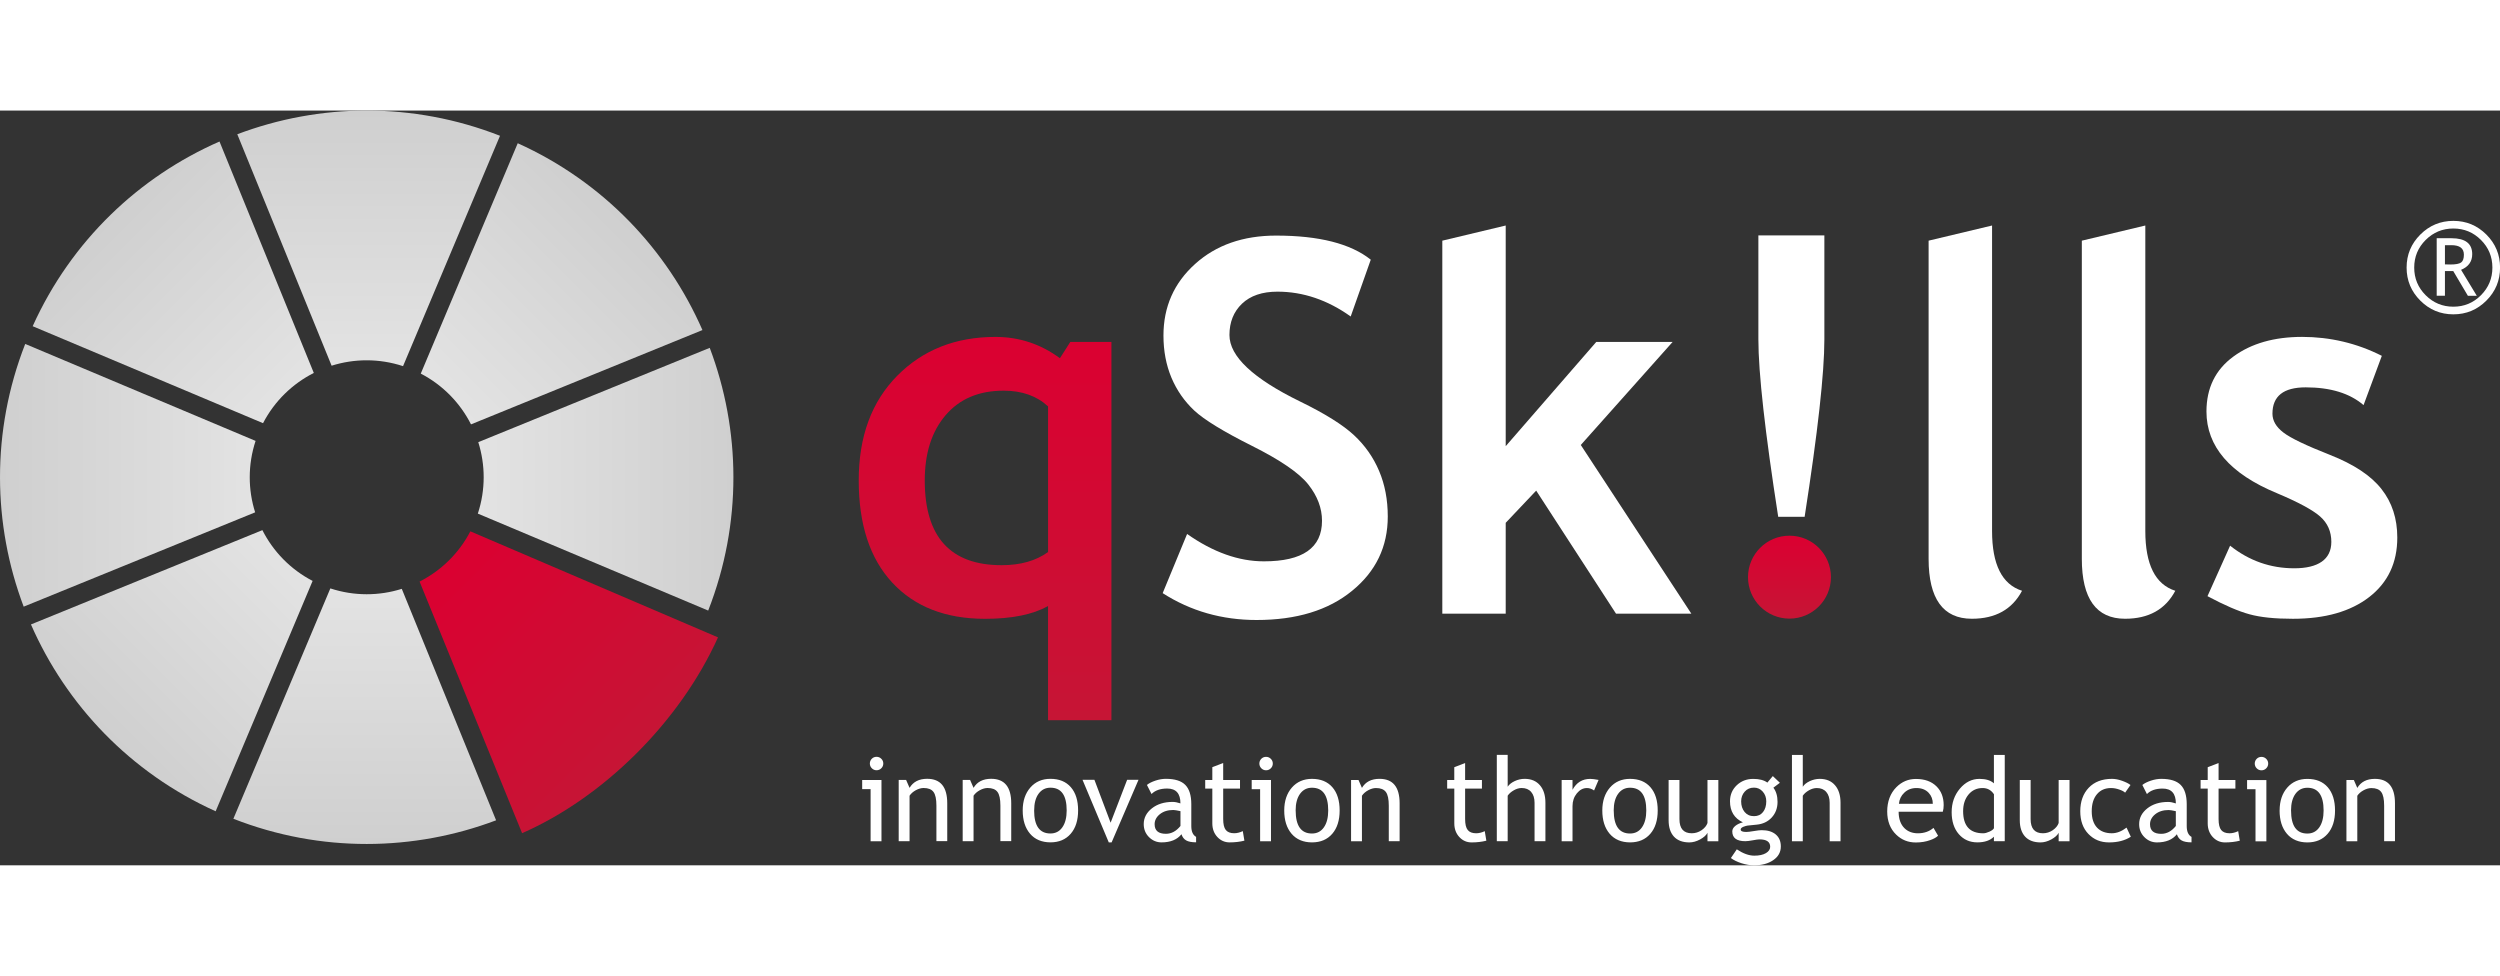
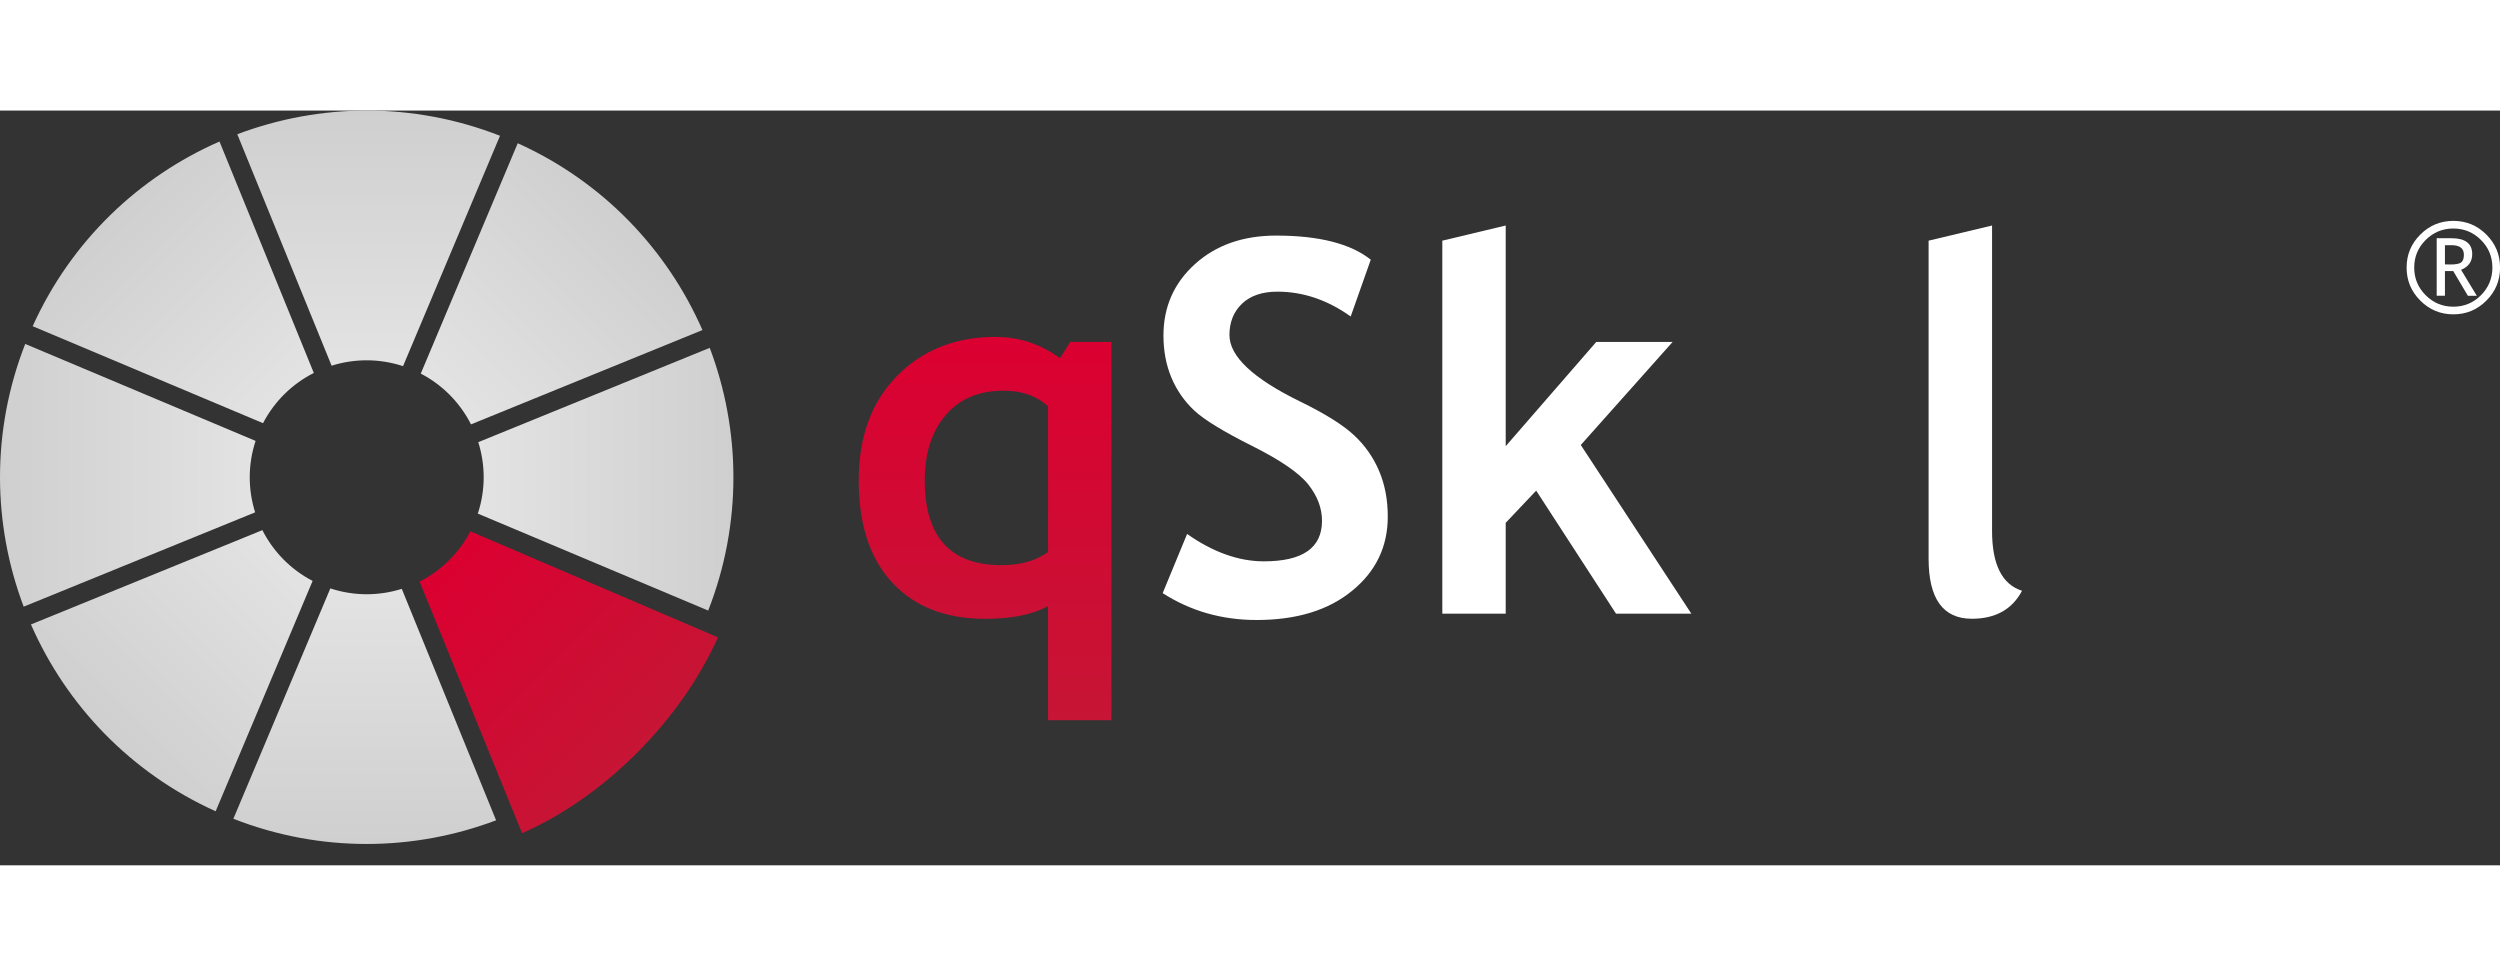
<svg xmlns="http://www.w3.org/2000/svg" id="Ebene_1" viewBox="0 0 798.18 240.97" width="342px" height="133.5px">
  <rect x="0" y="0" width="798.18" height="240.97" fill="#333333" stroke="none" />
  <defs fill="#ffffff">
    <style>
            .cls-1{fill:url(#Unbenannter_Verlauf_220);}.cls-1,.cls-2,.cls-3,.cls-4,.cls-5,.cls-6,.cls-7,.cls-8,.cls-9,.cls-10,.cls-11,.cls-12,.cls-13{stroke-width:0px;}.cls-1,.cls-13{fill-rule:evenodd;}.cls-3{fill:url(#Unbenannter_Verlauf_211);}.cls-4{fill:url(#Unbenannter_Verlauf_66);}.cls-5{fill:url(#Unbenannter_Verlauf_179);}.cls-6{fill:url(#Unbenannter_Verlauf_95);}.cls-7{fill:url(#Unbenannter_Verlauf_122);}.cls-8{fill:url(#Unbenannter_Verlauf_208);}.cls-9{fill:url(#Unbenannter_Verlauf_36);}.cls-10{fill:url(#Unbenannter_Verlauf_230);}.cls-11{fill:url(#Unbenannter_Verlauf_176);}.cls-12,.cls-13{fill:#ffffff;}
        </style>
    <linearGradient id="Unbenannter_Verlauf_95" x1="117.7" y1="81.59" x2="117.7" y2="0" gradientUnits="userSpaceOnUse" fill="#ffffff">
      <stop offset="0" stop-color="#e3e3e3" fill="#ffffff" />
      <stop offset="1" stop-color="#cfcfcf" fill="#ffffff" />
    </linearGradient>
    <linearGradient id="Unbenannter_Verlauf_122" x1="142.68" y1="136.13" x2="67.13" y2="105.34" gradientTransform="translate(13.74 -89.29) rotate(22.83)" gradientUnits="userSpaceOnUse" fill="#ffffff">
      <stop offset="0" stop-color="#e3e3e3" fill="#ffffff" />
      <stop offset="1" stop-color="#cfcfcf" fill="#ffffff" />
    </linearGradient>
    <linearGradient id="Unbenannter_Verlauf_66" x1="189.29" y1="117.48" x2="220.07" y2="41.92" gradientTransform="translate(13.74 -89.29) rotate(22.83)" gradientUnits="userSpaceOnUse" fill="#ffffff">
      <stop offset="0" stop-color="#e3e3e3" fill="#ffffff" />
      <stop offset="1" stop-color="#cfcfcf" fill="#ffffff" />
    </linearGradient>
    <linearGradient id="Unbenannter_Verlauf_36" x1="208.26" y1="136.92" x2="283.46" y2="105.27" gradientTransform="translate(13.74 -89.29) rotate(22.83)" gradientUnits="userSpaceOnUse" fill="#ffffff">
      <stop offset="0" stop-color="#e3e3e3" fill="#ffffff" />
      <stop offset="1" stop-color="#cfcfcf" fill="#ffffff" />
    </linearGradient>
    <linearGradient id="Unbenannter_Verlauf_208" x1="188.5" y1="183.05" x2="220.16" y2="258.25" gradientTransform="translate(13.74 -89.29) rotate(22.83)" gradientUnits="userSpaceOnUse" fill="#ffffff">
      <stop offset="0" stop-color="#e3e3e3" fill="#ffffff" />
      <stop offset="1" stop-color="#cfcfcf" fill="#ffffff" />
    </linearGradient>
    <linearGradient id="Unbenannter_Verlauf_211" x1="203.48" y1="204.96" x2="141.43" y2="142.91" gradientUnits="userSpaceOnUse" fill="#ffffff">
      <stop offset="0" stop-color="#c61535" fill="#ffffff" />
      <stop offset="1" stop-color="#db0031" fill="#ffffff" />
    </linearGradient>
    <linearGradient id="Unbenannter_Verlauf_179" x1="161.34" y1="182.73" x2="130.55" y2="258.29" gradientTransform="translate(13.74 -89.29) rotate(22.83)" gradientUnits="userSpaceOnUse" fill="#ffffff">
      <stop offset="0" stop-color="#e3e3e3" fill="#ffffff" />
      <stop offset="1" stop-color="#cfcfcf" fill="#ffffff" />
    </linearGradient>
    <linearGradient id="Unbenannter_Verlauf_176" x1="142.37" y1="163.3" x2="67.17" y2="194.96" gradientTransform="translate(13.74 -89.29) rotate(22.83)" gradientUnits="userSpaceOnUse" fill="#ffffff">
      <stop offset="0" stop-color="#e3e3e3" fill="#ffffff" />
      <stop offset="1" stop-color="#cfcfcf" fill="#ffffff" />
    </linearGradient>
    <linearGradient id="Unbenannter_Verlauf_230" x1="571.33" y1="162.22" x2="571.33" y2="135.73" gradientUnits="userSpaceOnUse" fill="#ffffff">
      <stop offset="0" stop-color="#c61535" fill="#ffffff" />
      <stop offset="1" stop-color="#db0031" fill="#ffffff" />
    </linearGradient>
    <linearGradient id="Unbenannter_Verlauf_220" x1="314.51" y1="194.63" x2="314.51" y2="72.26" gradientUnits="userSpaceOnUse" fill="#ffffff">
      <stop offset="0" stop-color="#c61535" fill="#ffffff" />
      <stop offset="1" stop-color="#db0031" fill="#ffffff" />
    </linearGradient>
  </defs>
  <path class="cls-6" d="m105.87,81.46c7.23-2.28,15.17-2.37,22.81.14l30.96-73.55c-27.96-10.93-57.69-10.37-83.88-.49l30.11,73.89Z" fill="#ffffff" />
  <path class="cls-7" d="m83.98,99.81c3.71-7.13,9.45-12.61,16.21-16.04L70.08,9.88c-25.63,11.23-47.29,31.61-59.65,58.97l73.55,30.96Z" fill="#ffffff" />
  <path class="cls-4" d="m134.34,83.98c7.13,3.71,12.61,9.45,16.04,16.21l73.89-30.11c-11.23-25.63-31.61-47.29-58.97-59.65l-30.96,73.55Z" fill="#ffffff" />
  <path class="cls-9" d="m226.59,75.76l-73.89,30.11c2.28,7.23,2.37,15.17-.14,22.81l73.55,30.96c10.93-27.96,10.37-57.69.49-83.88Z" fill="#ffffff" />
  <path class="cls-8" d="m128.28,152.7c-7.23,2.28-15.17,2.37-22.81-.14l-30.96,73.55c27.96,10.93,57.69,10.37,83.88.49l-30.11-73.89Z" fill="#ffffff" />
  <path class="cls-3" d="m229.24,168.2l-79.07-33.86c-3.71,7.13-9.45,12.61-16.21,16.04l32.73,80.33c25.63-11.23,50.19-35.15,62.55-62.51Z" fill="#ffffff" />
  <path class="cls-5" d="m68.85,223.72l30.96-73.55c-7.13-3.71-12.61-9.45-16.04-16.21l-73.89,30.11c11.23,25.63,31.61,47.29,58.97,59.65Z" fill="#ffffff" />
  <path class="cls-11" d="m81.46,128.28c-2.28-7.23-2.37-15.17.14-22.81L8.05,74.51c-10.93,27.96-10.37,57.69-.49,83.88l73.89-30.11Z" fill="#ffffff" />
-   <path class="cls-13" d="m704.79,155.04l7.22-16.12c6.05,4.81,12.88,7.22,20.49,7.22s11.83-2.82,11.83-8.43c0-3.29-1.19-6-3.57-8.1-2.38-2.1-7-4.59-13.85-7.47-14.96-6.19-22.45-14.9-22.45-26.07,0-7.49,2.88-13.35,8.6-17.53,5.72-4.2,13.05-6.28,21.95-6.28s17.5,2.02,25.44,6.05l-5.83,15.73c-4.42-3.79-10.59-5.67-18.47-5.67-7.08,0-10.62,2.79-10.62,8.41,0,2.21,1.16,4.23,3.48,6,2.32,1.8,7.3,4.17,14.9,7.16,7.63,3.01,13.11,6.64,16.45,10.92,3.35,4.26,5.03,9.4,5.03,15.46,0,8.05-2.99,14.38-8.96,19-5.97,4.62-14.08,6.94-24.36,6.94-5.78,0-10.39-.47-13.88-1.44-3.48-.94-7.96-2.88-13.41-5.78" fill="#ffffff" />
-   <path class="cls-13" d="m664.67,41.54l20.27-4.84v97.52c0,10.7,3.18,17.06,9.57,19.1-3.15,5.95-8.49,8.93-16.04,8.93-9.18,0-13.8-6.39-13.8-19.13V41.54Z" fill="#ffffff" />
  <path class="cls-13" d="m615.74,41.54l20.27-4.84v97.52c0,10.7,3.18,17.06,9.57,19.1-3.15,5.95-8.49,8.93-16.03,8.93-9.18,0-13.8-6.39-13.8-19.13V41.54Z" fill="#ffffff" />
-   <path class="cls-13" d="m567.74,129.69h8.43c4.2-27.01,6.3-45.87,6.3-56.62v-33.21h-21.07v33.12c0,10.81,2.13,29.69,6.33,56.71" fill="#ffffff" />
  <polygon class="cls-13" points="515.95 160.63 490.46 121.34 480.73 131.62 480.73 160.63 460.49 160.63 460.49 41.54 480.73 36.7 480.73 107.15 509.65 73.86 534.03 73.86 504.7 106.77 540 160.63 515.95 160.63" fill="#ffffff" />
  <path class="cls-13" d="m371.21,154.07l7.8-18.89c8.29,5.83,16.48,8.74,24.52,8.74,12.39,0,18.55-4.31,18.55-12.94,0-4.07-1.47-7.91-4.37-11.59-2.9-3.68-8.93-7.8-18.03-12.36-9.1-4.56-15.23-8.32-18.38-11.25-3.15-2.96-5.59-6.44-7.3-10.51-1.69-4.04-2.54-8.52-2.54-13.44,0-9.18,3.37-16.78,10.09-22.84,6.72-6.06,15.35-9.07,25.88-9.07,13.72,0,23.78,2.57,30.22,7.69l-6.41,18.14c-7.38-5.28-15.21-7.93-23.39-7.93-4.87,0-8.63,1.3-11.31,3.84-2.68,2.57-4.01,5.92-4.01,10.01,0,6.8,7.52,13.88,22.59,21.24,7.94,3.87,13.66,7.46,17.17,10.73,3.51,3.26,6.19,7.08,8.02,11.42,1.85,4.34,2.77,9.21,2.77,14.55,0,9.62-3.79,17.53-11.39,23.72-7.58,6.22-17.75,9.32-30.5,9.32-11.06,0-21.04-2.85-29.97-8.57" fill="#ffffff" />
-   <path class="cls-12" d="m761.19,233.3v-11.37c0-2.08-.31-3.54-.94-4.37-.62-.84-1.68-1.25-3.15-1.25-.79,0-1.62.24-2.49.71-.86.47-1.53,1.06-1.99,1.75v14.53h-3.47v-19.56h2.37l1.1,2.52c1.14-1.92,3.01-2.89,5.61-2.89,4.28,0,6.42,2.6,6.42,7.81v12.1h-3.47Zm-29.72-9.82c0,4.9,1.74,7.35,5.2,7.35,1.62,0,2.89-.65,3.81-1.97.92-1.31,1.38-3.11,1.38-5.38,0-4.85-1.73-7.27-5.19-7.27-1.58,0-2.84.64-3.79,1.93-.94,1.29-1.42,3.07-1.42,5.33Zm-3.65,0c0-3.02.82-5.46,2.44-7.32,1.62-1.85,3.76-2.78,6.41-2.78,2.81,0,4.97.89,6.52,2.67,1.54,1.78,2.32,4.26,2.32,7.42s-.79,5.64-2.38,7.46c-1.58,1.82-3.73,2.73-6.46,2.73s-4.96-.92-6.52-2.76c-1.56-1.84-2.34-4.31-2.34-7.43Zm-7.7,9.82v-16.63h-2.69v-2.92h6.16v19.56h-3.47Zm1.9-26.95c.59,0,1.1.21,1.52.63.42.42.63.92.63,1.51s-.21,1.1-.63,1.52c-.42.42-.93.63-1.52.63s-1.09-.21-1.51-.63c-.42-.42-.63-.93-.63-1.52s.21-1.1.62-1.52c.41-.41.92-.62,1.52-.62Zm-17.16,10.13h-2.27v-2.74h2.27v-4.09l3.47-1.33v5.42h5.37v2.74h-5.37v9.71c0,1.65.28,2.82.83,3.51.55.69,1.45,1.04,2.67,1.04.89,0,1.81-.22,2.76-.68l.51,3.05c-1.43.36-3.01.55-4.72.55-1.55,0-2.85-.58-3.92-1.73-1.06-1.15-1.6-2.6-1.6-4.36v-11.1Zm-10.17,7.21c-1.1-.24-1.86-.37-2.3-.37-1.75,0-3.18.46-4.29,1.35-1.11.9-1.66,1.97-1.66,3.2,0,2.03,1.2,3.05,3.59,3.05,1.75,0,3.3-.83,4.65-2.5v-4.73Zm.33,7.36c-1.39,1.74-3.52,2.61-6.37,2.61-1.54,0-2.87-.56-3.99-1.67-1.12-1.12-1.69-2.5-1.69-4.16,0-1.98.87-3.66,2.6-5.03,1.73-1.37,3.94-2.06,6.64-2.06.73,0,1.56.16,2.48.47,0-3.16-1.41-4.74-4.23-4.74-2.17,0-3.84.58-5.01,1.75l-1.46-2.9c.66-.54,1.57-.99,2.73-1.38,1.17-.39,2.27-.57,3.33-.57,2.83,0,4.9.64,6.18,1.93,1.28,1.29,1.93,3.34,1.93,6.16v7.01c0,1.71.51,2.86,1.53,3.43v1.74c-1.41,0-2.47-.21-3.17-.61-.71-.4-1.2-1.06-1.51-1.99Zm-14.81-15.72l-1.72,2.45c-.35-.36-.97-.69-1.87-1-.9-.32-1.77-.48-2.64-.48-1.89,0-3.38.66-4.49,1.98-1.11,1.32-1.66,3.13-1.66,5.43s.57,4.03,1.7,5.23c1.13,1.2,2.7,1.8,4.71,1.8,1.56,0,3.13-.6,4.71-1.81l1.36,2.92c-1.86,1.2-4.17,1.81-6.92,1.81s-4.87-.9-6.61-2.69c-1.74-1.79-2.61-4.21-2.61-7.27s.9-5.61,2.71-7.5c1.81-1.89,4.29-2.83,7.42-2.83,1.02,0,2.11.21,3.29.64,1.18.43,2.05.87,2.61,1.32Zm-31.89-1.59v12.47c0,3.02,1.31,4.53,3.93,4.53,1.14,0,2.19-.33,3.14-.98.95-.66,1.58-1.42,1.88-2.29v-13.73h3.47v19.56h-3.47v-2.71c-.39.77-1.17,1.47-2.34,2.11-1.18.64-2.32.96-3.44.96-2.14,0-3.78-.62-4.92-1.84-1.13-1.23-1.71-2.98-1.71-5.24v-12.84h3.47Zm-11.72,4.53c-.88-1.31-2.07-1.97-3.59-1.97-1.87,0-3.37.7-4.52,2.08-1.15,1.39-1.72,3.15-1.72,5.3,0,4.71,2.14,7.07,6.42,7.07.55,0,1.2-.17,1.97-.52.76-.34,1.25-.71,1.45-1.1v-10.84Zm0,15.01v-1.44c-1.21,1.2-2.96,1.81-5.26,1.81-2.45,0-4.43-.88-5.95-2.63-1.52-1.75-2.28-4.09-2.28-7.01s.87-5.44,2.63-7.52c1.75-2.07,3.84-3.11,6.25-3.11,2.03,0,3.56.47,4.61,1.42v-9.07h3.46v27.55h-3.46Zm-24.74-16.98c-1.55,0-2.85.5-3.89,1.5-1,.94-1.56,2.12-1.7,3.54h10.82c0-1.4-.44-2.57-1.31-3.5-.96-1.03-2.27-1.54-3.92-1.54Zm8.41,7.56h-14.09c0,2.29.63,4.05,1.88,5.28,1.11,1.07,2.53,1.61,4.28,1.61,1.98,0,3.64-.58,4.97-1.73l1.46,2.5c-.54.54-1.36,1-2.47,1.39-1.38.51-2.93.77-4.64.77-2.46,0-4.54-.83-6.26-2.5-1.91-1.84-2.87-4.31-2.87-7.41s.98-5.81,2.94-7.76c1.75-1.75,3.83-2.61,6.23-2.61,2.79,0,4.97.79,6.56,2.36,1.53,1.51,2.3,3.51,2.3,6,0,.77-.09,1.48-.28,2.12Zm-36.11,9.44v-12.29c0-1.46-.36-2.61-1.08-3.45-.72-.84-1.73-1.26-3.03-1.26-.84,0-1.68.25-2.53.74-.85.49-1.5,1.06-1.94,1.72v14.53h-3.46v-27.57h3.46v10.17c.46-.72,1.21-1.31,2.24-1.8,1.03-.48,2.09-.72,3.18-.72,2.07,0,3.7.68,4.87,2.04,1.18,1.36,1.76,3.22,1.76,5.59v12.29h-3.47Zm-24.17-17.13c-1.2,0-2.19.42-2.95,1.28-.76.85-1.14,1.89-1.14,3.1,0,1.36.37,2.49,1.1,3.39.74.89,1.73,1.34,2.99,1.34s2.19-.43,2.89-1.31c.69-.87,1.04-2.01,1.04-3.42,0-1.22-.37-2.25-1.12-3.1-.75-.85-1.68-1.28-2.8-1.28Zm-7.36,22.47l1.88-2.77c2.02,1.35,3.88,2.02,5.59,2.02,1.56,0,2.8-.27,3.71-.81.9-.54,1.36-1.22,1.36-2.02,0-1.58-1.15-2.37-3.43-2.37-.39,0-1.1.1-2.12.29-1.02.19-1.82.29-2.39.29-2.78,0-4.16-1.05-4.16-3.14,0-.64.33-1.23.97-1.75.65-.52,1.46-.9,2.42-1.13-2.75-1.29-4.12-3.53-4.12-6.72,0-2.04.72-3.75,2.14-5.11,1.43-1.36,3.18-2.04,5.28-2.04,1.92,0,3.43.39,4.51,1.18l1.74-2.08,2.26,2.14-2.08,1.57c.89,1.15,1.33,2.67,1.33,4.53,0,1.97-.62,3.63-1.84,4.97-1.23,1.34-2.84,2.11-4.83,2.3l-2.87.29c-.34.04-.8.17-1.37.39-.57.23-.86.53-.86.89,0,.5.6.76,1.79.76.52,0,1.34-.1,2.45-.29,1.11-.19,1.93-.28,2.47-.28,1.92,0,3.42.46,4.5,1.38,1.08.92,1.61,2.19,1.61,3.83,0,1.8-.8,3.25-2.42,4.36-1.61,1.11-3.66,1.66-6.13,1.66-1.27,0-2.6-.23-4-.67-1.4-.45-2.52-1-3.38-1.65Zm-16.43-24.9v12.47c0,3.02,1.31,4.53,3.93,4.53,1.14,0,2.19-.33,3.14-.98.95-.66,1.58-1.42,1.88-2.29v-13.73h3.47v19.56h-3.47v-2.71c-.39.77-1.17,1.47-2.34,2.11-1.18.64-2.33.96-3.44.96-2.14,0-3.78-.62-4.92-1.84-1.13-1.23-1.71-2.98-1.71-5.24v-12.84h3.47Zm-20.98,9.73c0,4.9,1.74,7.35,5.2,7.35,1.62,0,2.89-.65,3.81-1.97.92-1.31,1.38-3.11,1.38-5.38,0-4.85-1.73-7.27-5.19-7.27-1.58,0-2.84.64-3.79,1.93-.94,1.29-1.42,3.07-1.42,5.33Zm-3.65,0c0-3.02.82-5.46,2.44-7.32,1.62-1.85,3.76-2.78,6.41-2.78,2.81,0,4.97.89,6.52,2.67,1.55,1.78,2.32,4.26,2.32,7.42s-.79,5.64-2.37,7.46c-1.58,1.82-3.73,2.73-6.46,2.73s-4.96-.92-6.52-2.76c-1.56-1.84-2.34-4.31-2.34-7.43Zm-2.62-6.39c-.75-.53-1.52-.78-2.29-.78-1.23,0-2.3.57-3.22,1.7-.92,1.13-1.38,2.49-1.38,4.09v11.21h-3.47v-19.56h3.47v3.12c1.26-2.32,3.15-3.48,5.64-3.48.62,0,1.52.11,2.68.33l-1.44,3.38Zm-19.01,16.21v-12.29c0-1.46-.36-2.61-1.08-3.45-.72-.84-1.73-1.26-3.03-1.26-.84,0-1.68.25-2.53.74-.85.49-1.5,1.06-1.94,1.72v14.53h-3.47v-27.57h3.47v10.17c.46-.72,1.21-1.31,2.24-1.8,1.03-.48,2.09-.72,3.18-.72,2.07,0,3.7.68,4.87,2.04,1.18,1.36,1.76,3.22,1.76,5.59v12.29h-3.47Zm-25.63-16.81h-2.27v-2.74h2.27v-4.09l3.46-1.33v5.42h5.37v2.74h-5.37v9.71c0,1.65.28,2.82.84,3.51.55.69,1.44,1.04,2.67,1.04.89,0,1.81-.22,2.76-.68l.51,3.05c-1.43.36-3.01.55-4.72.55-1.55,0-2.85-.58-3.92-1.73-1.06-1.15-1.59-2.6-1.59-4.36v-11.1Zm-20.91,16.81v-11.37c0-2.08-.31-3.54-.94-4.37-.63-.84-1.68-1.25-3.15-1.25-.79,0-1.62.24-2.49.71-.86.47-1.53,1.06-1.99,1.75v14.53h-3.47v-19.56h2.37l1.1,2.52c1.14-1.92,3.01-2.89,5.61-2.89,4.28,0,6.42,2.6,6.42,7.81v12.1h-3.47Zm-29.73-9.82c0,4.9,1.74,7.35,5.2,7.35,1.62,0,2.89-.65,3.81-1.97.92-1.31,1.38-3.11,1.38-5.38,0-4.85-1.73-7.27-5.19-7.27-1.58,0-2.84.64-3.79,1.93-.94,1.29-1.42,3.07-1.42,5.33Zm-3.65,0c0-3.02.82-5.46,2.44-7.32,1.62-1.85,3.77-2.78,6.41-2.78,2.8,0,4.97.89,6.52,2.67,1.55,1.78,2.32,4.26,2.32,7.42s-.79,5.64-2.37,7.46c-1.58,1.82-3.73,2.73-6.46,2.73s-4.96-.92-6.52-2.76c-1.56-1.84-2.34-4.31-2.34-7.43Zm-7.7,9.82v-16.63h-2.69v-2.92h6.16v19.56h-3.47Zm1.9-26.95c.59,0,1.1.21,1.52.63.42.42.63.92.63,1.51s-.21,1.1-.63,1.52c-.42.42-.93.63-1.52.63s-1.09-.21-1.51-.63c-.42-.42-.63-.93-.63-1.52s.21-1.1.62-1.52c.41-.41.92-.62,1.52-.62Zm-17.16,10.13h-2.27v-2.74h2.27v-4.09l3.47-1.33v5.42h5.37v2.74h-5.37v9.71c0,1.65.28,2.82.83,3.51.56.69,1.45,1.04,2.67,1.04.88,0,1.81-.22,2.76-.68l.51,3.05c-1.43.36-3.01.55-4.72.55-1.55,0-2.85-.58-3.92-1.73-1.07-1.15-1.6-2.6-1.6-4.36v-11.1Zm-10.17,7.21c-1.1-.24-1.86-.37-2.3-.37-1.75,0-3.18.46-4.29,1.35-1.11.9-1.66,1.97-1.66,3.2,0,2.03,1.2,3.05,3.6,3.05,1.75,0,3.3-.83,4.65-2.5v-4.73Zm.33,7.36c-1.39,1.74-3.51,2.61-6.37,2.61-1.54,0-2.87-.56-4-1.67-1.12-1.12-1.69-2.5-1.69-4.16,0-1.98.87-3.66,2.6-5.03,1.73-1.37,3.94-2.06,6.64-2.06.73,0,1.56.16,2.48.47,0-3.16-1.41-4.74-4.23-4.74-2.17,0-3.84.58-5,1.75l-1.47-2.9c.66-.54,1.57-.99,2.73-1.38,1.17-.39,2.28-.57,3.33-.57,2.83,0,4.9.64,6.18,1.93,1.28,1.29,1.93,3.34,1.93,6.16v7.01c0,1.71.51,2.86,1.53,3.43v1.74c-1.42,0-2.47-.21-3.17-.61-.71-.4-1.2-1.06-1.51-1.99Zm-22.31,2.61h-.91l-8.38-19.97h3.8l5.17,13.69,5.27-13.69h3.63l-8.58,19.97Zm-24.74-10.19c0,4.9,1.74,7.35,5.2,7.35,1.62,0,2.89-.65,3.81-1.97.92-1.31,1.38-3.11,1.38-5.38,0-4.85-1.73-7.27-5.18-7.27-1.58,0-2.84.64-3.79,1.93-.94,1.29-1.41,3.07-1.41,5.33Zm-3.65,0c0-3.02.82-5.46,2.44-7.32,1.62-1.85,3.76-2.78,6.41-2.78,2.8,0,4.97.89,6.52,2.67s2.32,4.26,2.32,7.42-.79,5.64-2.37,7.46c-1.58,1.82-3.73,2.73-6.46,2.73s-4.96-.92-6.52-2.76c-1.56-1.84-2.34-4.31-2.34-7.43Zm-7.12,9.82v-11.37c0-2.08-.31-3.54-.94-4.37-.62-.84-1.68-1.25-3.15-1.25-.79,0-1.62.24-2.49.71-.86.47-1.53,1.06-1.99,1.75v14.53h-3.47v-19.56h2.37l1.1,2.52c1.15-1.92,3.02-2.89,5.61-2.89,4.28,0,6.42,2.6,6.42,7.81v12.1h-3.47Zm-20.43,0v-11.37c0-2.08-.31-3.54-.94-4.37-.62-.84-1.68-1.25-3.15-1.25-.79,0-1.62.24-2.49.71-.86.47-1.53,1.06-1.99,1.75v14.53h-3.47v-19.56h2.37l1.1,2.52c1.15-1.92,3.01-2.89,5.61-2.89,4.28,0,6.42,2.6,6.42,7.81v12.1h-3.47Zm-21.01,0v-16.63h-2.69v-2.92h6.16v19.56h-3.47Zm1.9-26.95c.59,0,1.1.21,1.52.63.42.42.63.92.63,1.51s-.21,1.1-.63,1.52c-.42.42-.93.63-1.52.63s-1.09-.21-1.51-.63c-.42-.42-.63-.93-.63-1.52s.21-1.1.62-1.52c.41-.41.92-.62,1.51-.62Z" fill="#ffffff" />
-   <circle class="cls-10" cx="571.33" cy="148.97" r="13.24" fill="#ffffff" />
  <path class="cls-2" d="m768.36,50.13c0-4.11,1.46-7.62,4.38-10.54,2.92-2.91,6.43-4.37,10.55-4.37s7.62,1.46,10.54,4.37c2.91,2.91,4.37,6.42,4.37,10.54s-1.45,7.63-4.37,10.55c-2.91,2.92-6.42,4.38-10.54,4.38s-7.63-1.46-10.55-4.38-4.38-6.43-4.38-10.55Zm27.39,0c0-3.45-1.22-6.39-3.65-8.82s-5.37-3.65-8.82-3.65-6.39,1.22-8.83,3.65c-2.44,2.43-3.66,5.37-3.66,8.82s1.22,6.39,3.66,8.83c2.44,2.44,5.38,3.66,8.83,3.66s6.39-1.22,8.82-3.66c2.43-2.44,3.65-5.38,3.65-8.83Zm-7.83,9l-4.67-7.89h-2.65v7.89h-2.63v-18.37h4.71c4.42,0,6.63,1.7,6.63,5.09,0,2.36-1.19,4.02-3.56,5l5.02,8.29h-2.85Zm-7.32-16.12v6.1c.22.03.8.04,1.72.04,1.71,0,2.86-.22,3.45-.65.59-.43.88-1.26.88-2.49,0-2.02-1.33-3.03-3.98-3.03h-1.04l-1.04.02Z" fill="#ffffff" />
  <path class="cls-1" d="m334.61,94.44c-3.62-3.35-8.35-5.01-14.18-5.01-7.88,0-14.05,2.6-18.52,7.83-4.45,5.2-6.66,12.14-6.66,20.85,0,18.03,8.19,27.04,24.53,27.04,6,0,10.95-1.38,14.84-4.2v-46.5Zm0,100.2v-36.44c-4.87,2.71-11.56,4.07-20.1,4.07-12.64,0-22.51-3.87-29.64-11.56-7.13-7.69-10.7-18.55-10.7-32.6s4.09-25.13,12.28-33.43c8.18-8.27,18.63-12.41,31.38-12.41,7.58,0,14.44,2.27,20.57,6.8l3.32-5.2h13.13v120.77h-20.24Z" fill="#ffffff" />
</svg>